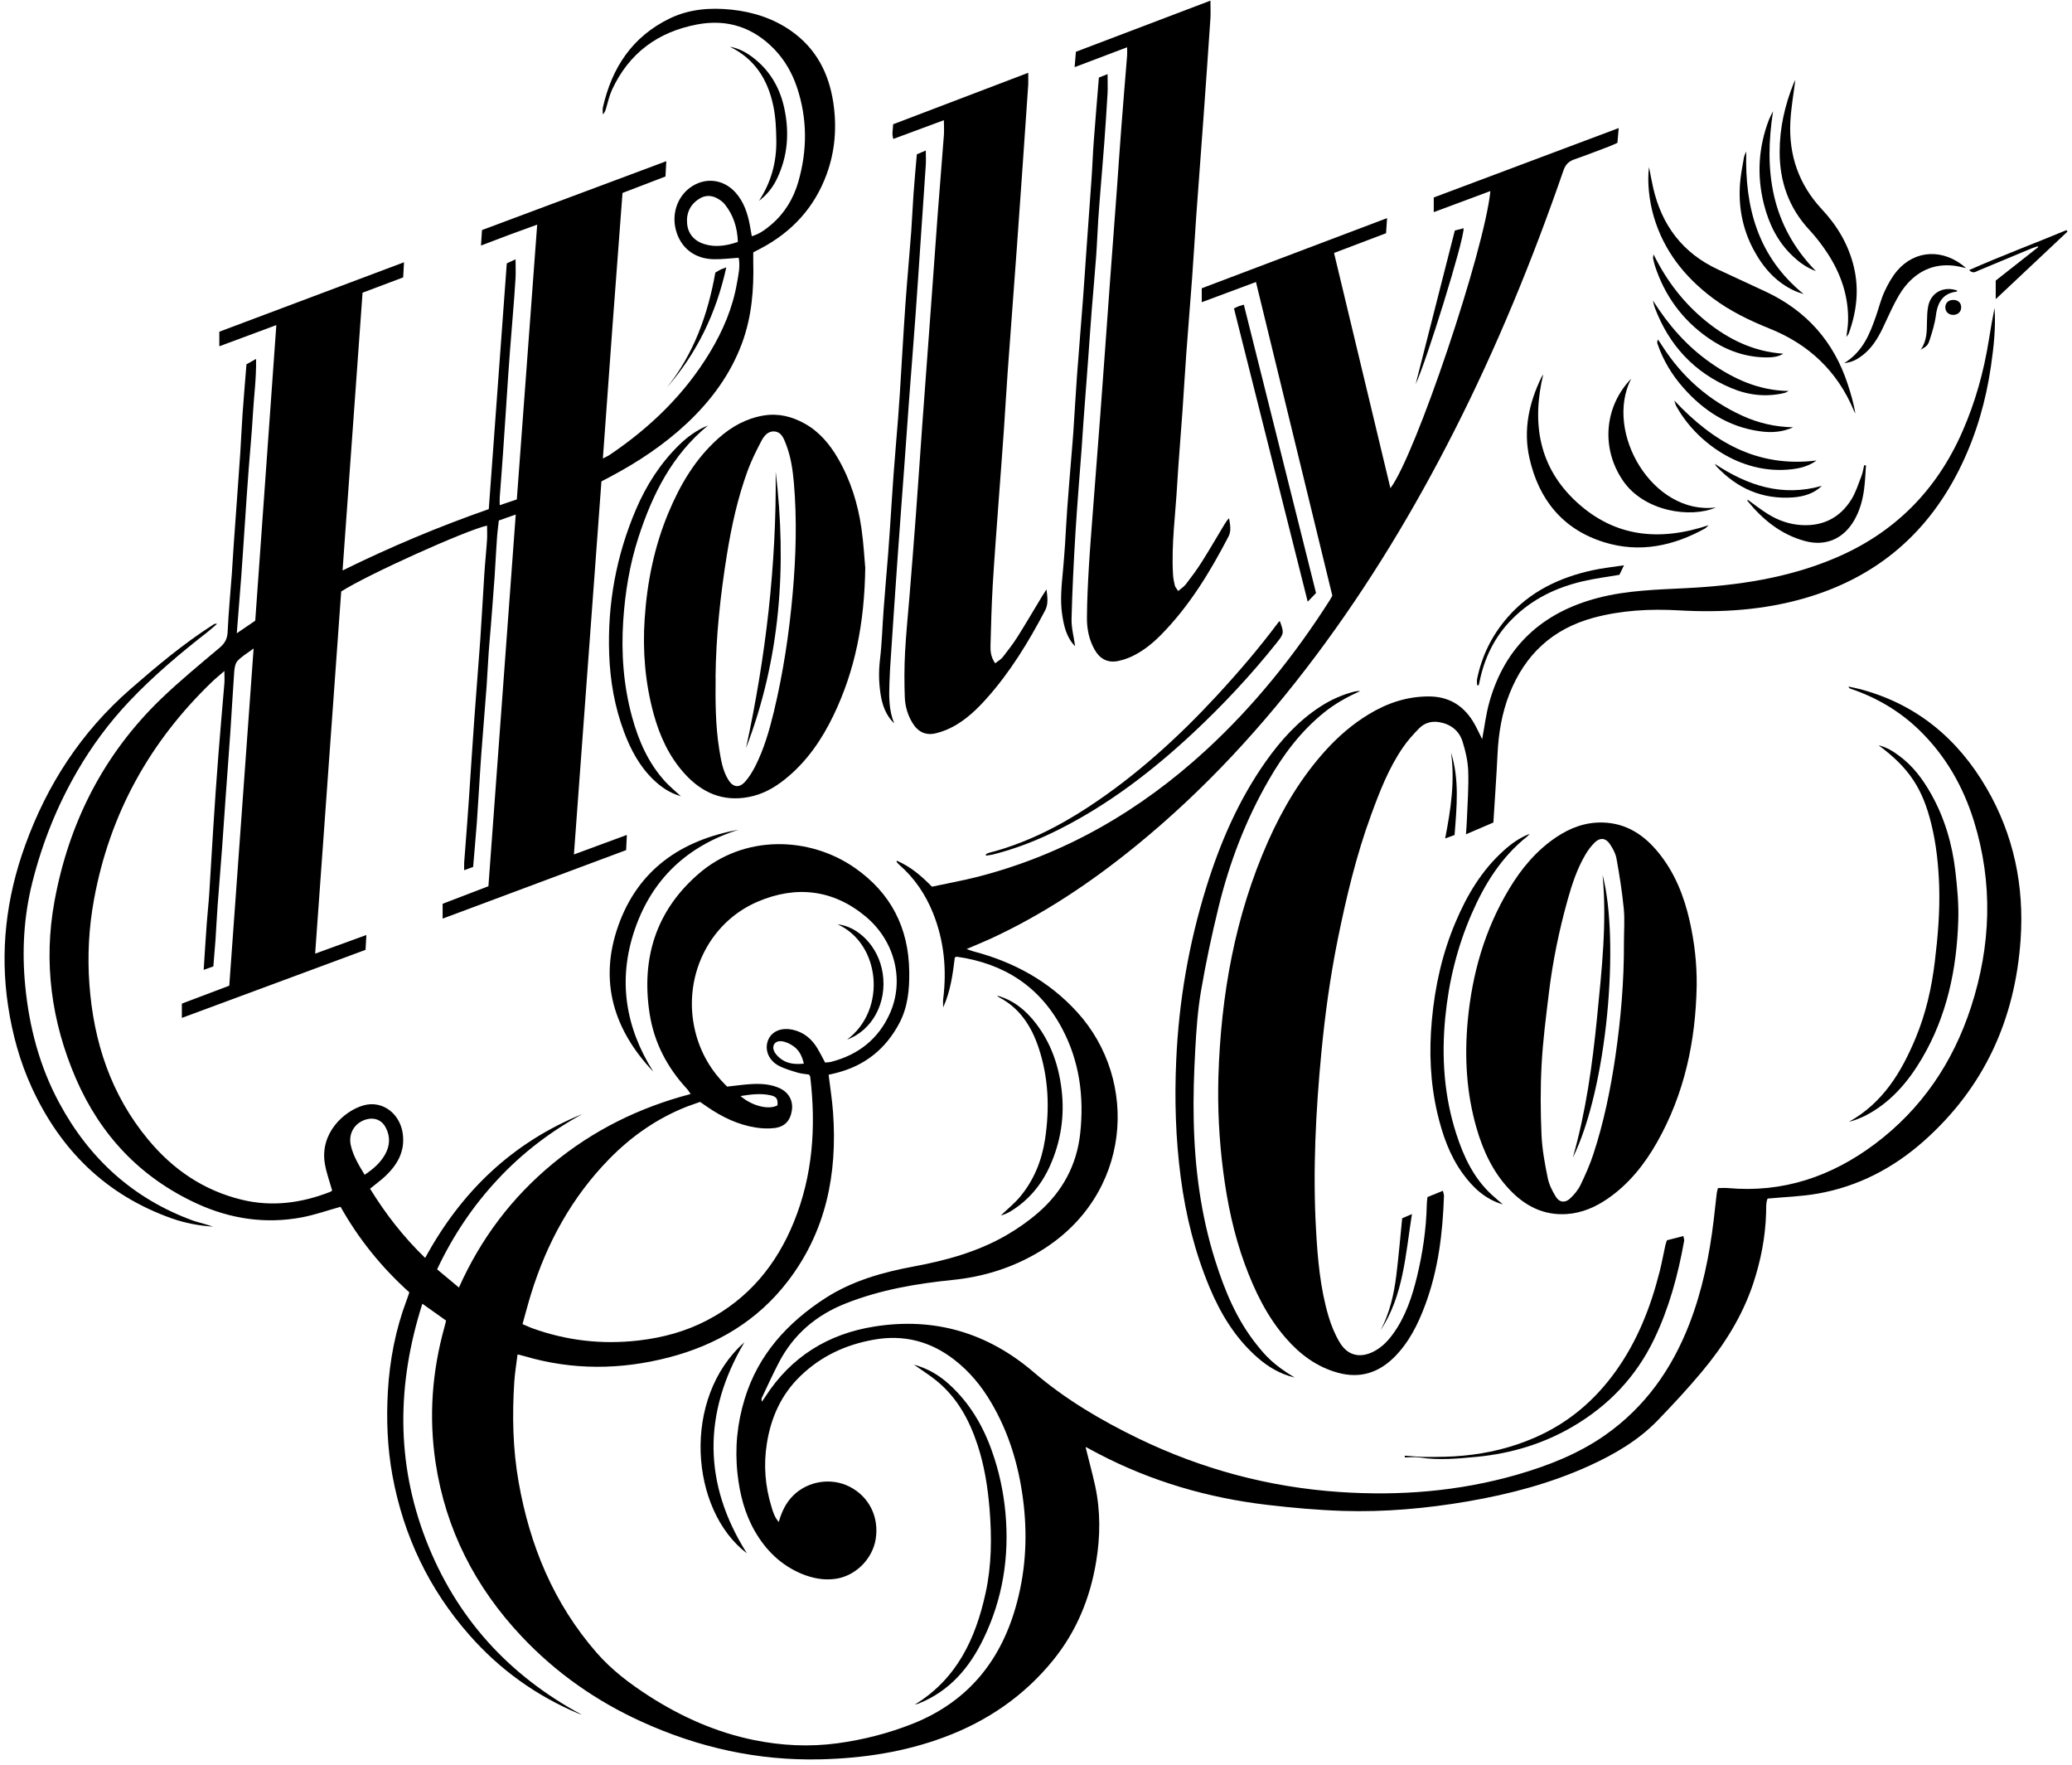
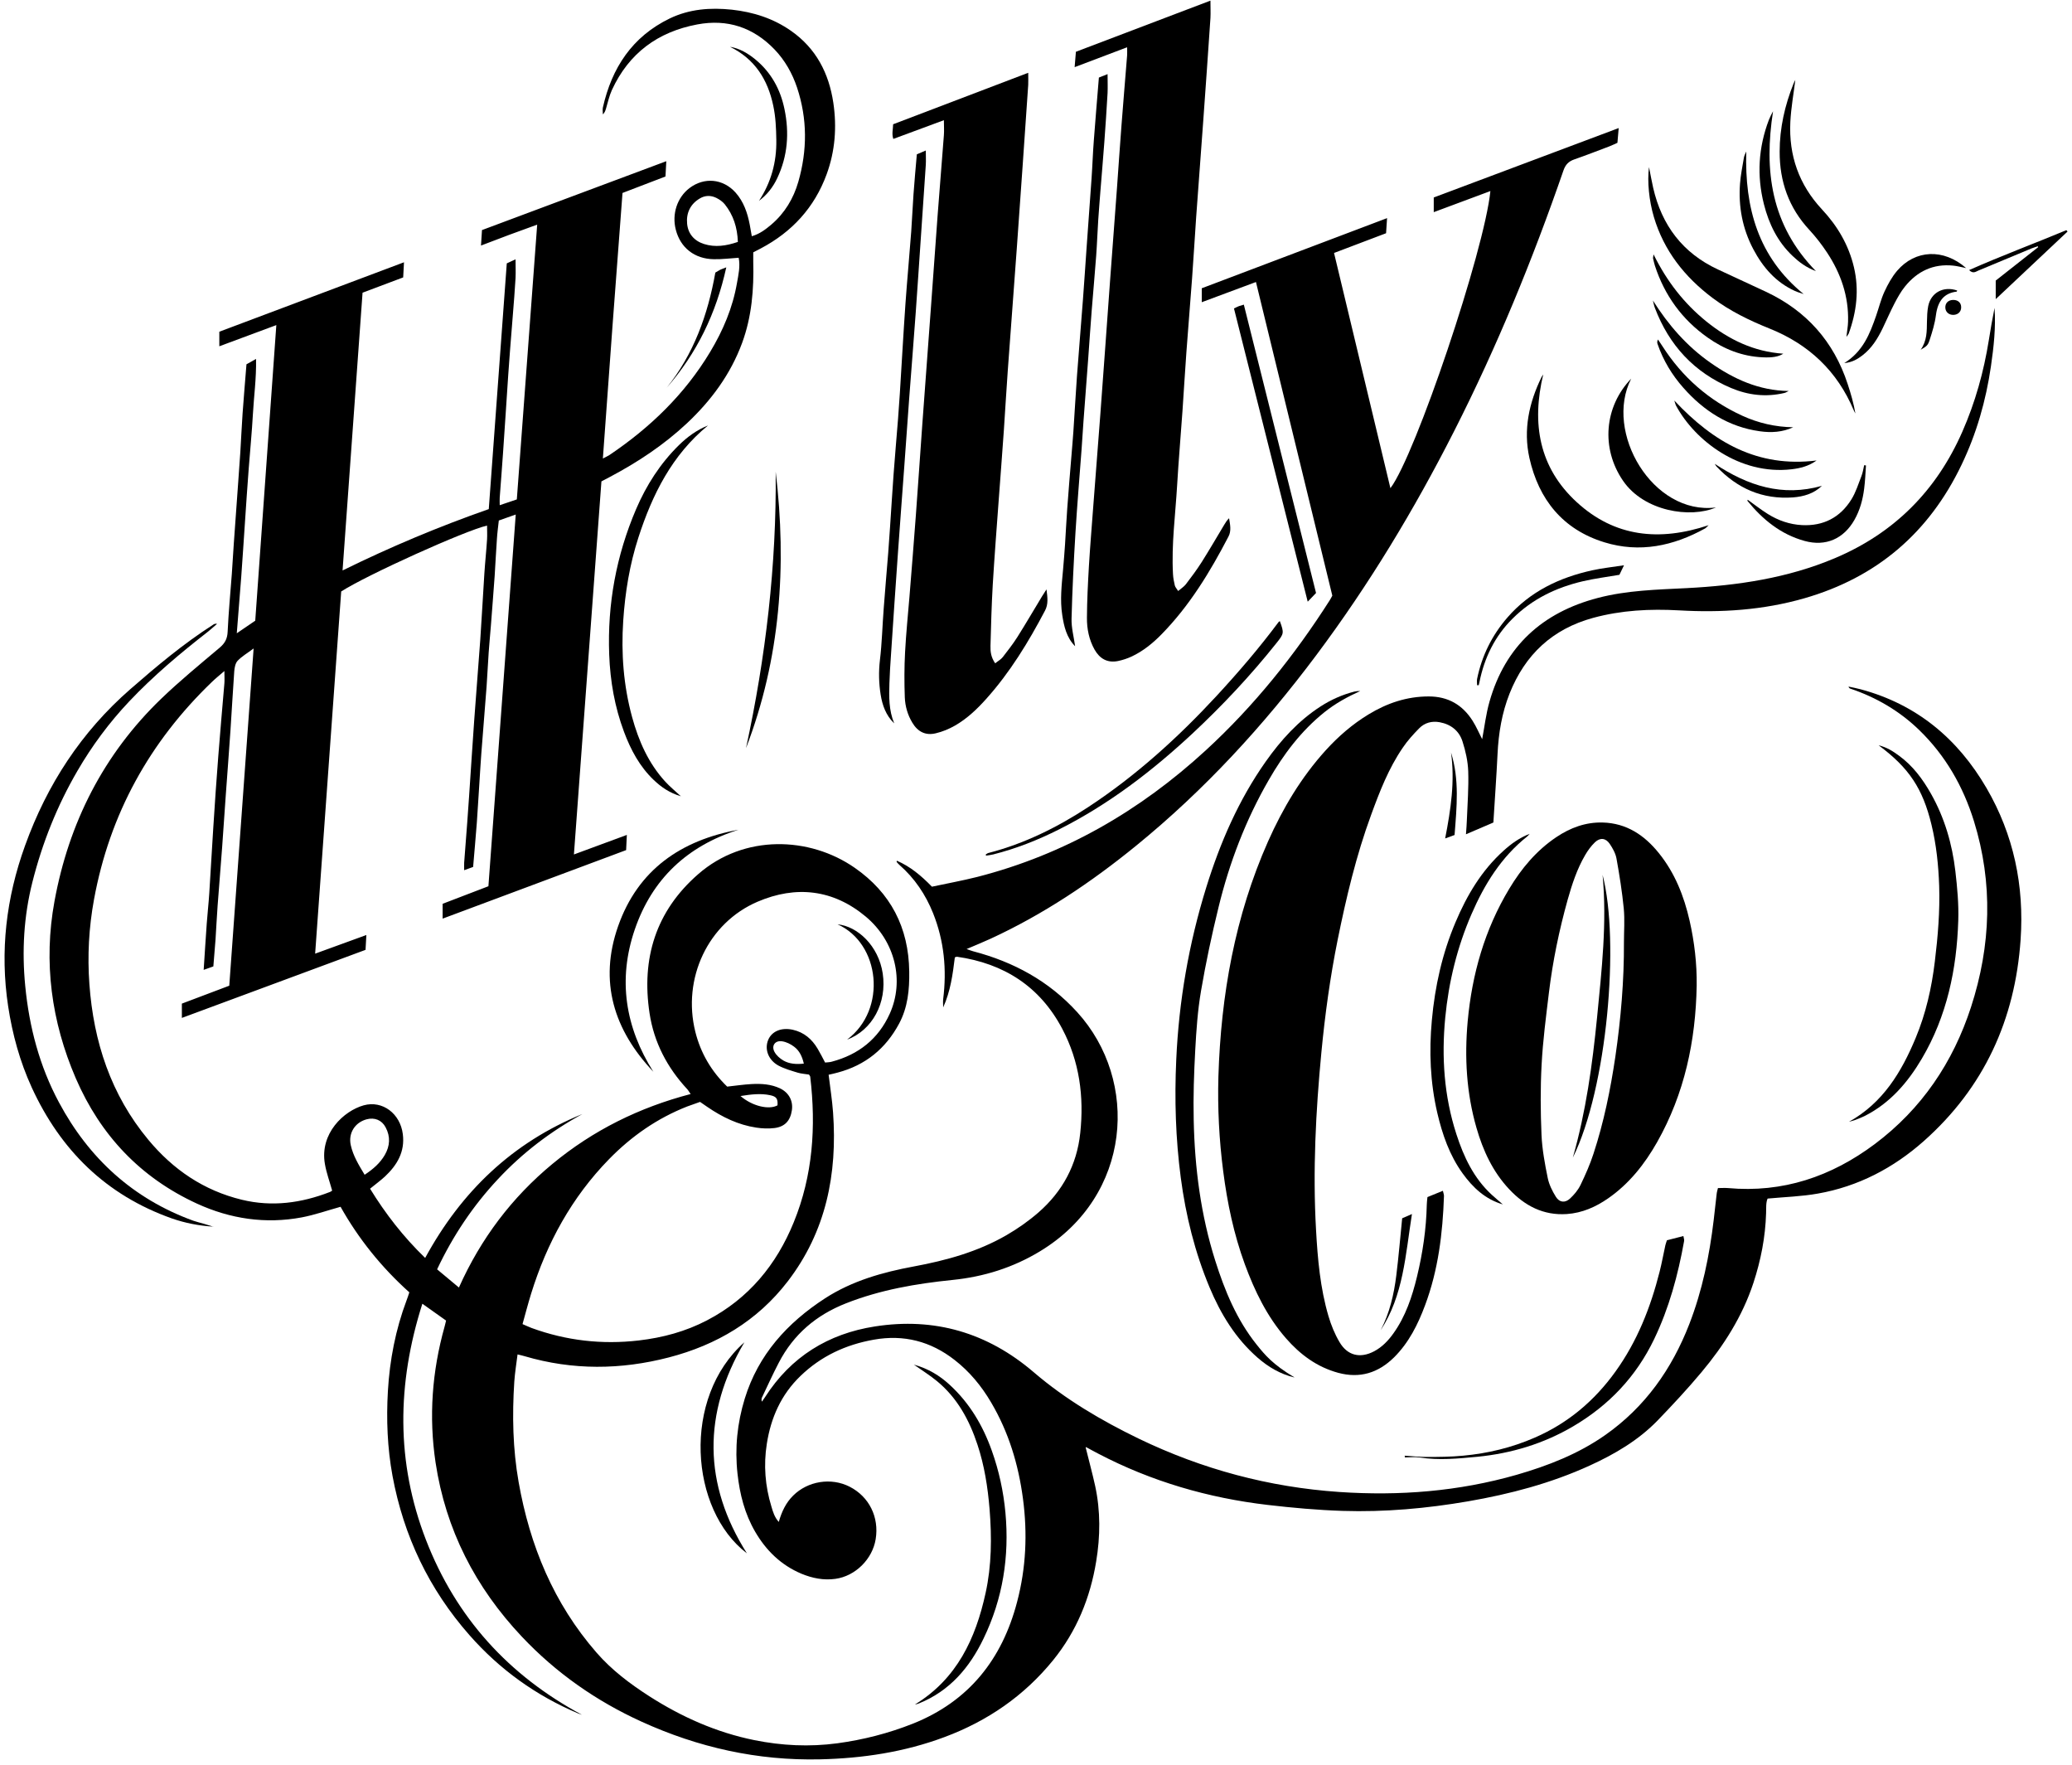
<svg xmlns="http://www.w3.org/2000/svg" width="229" height="195" viewBox="0 0 229 195" fill="none">
  <path d="M119.99 159.931C120.36 161.441 120.74 162.81 121.04 164.19C121.64 166.96 121.61 169.761 121.15 172.531C120.49 176.561 118.98 180.25 116.39 183.44C113.19 187.38 109.14 190.161 104.39 191.931C99.95 193.591 95.35 194.281 90.64 194.391C83.73 194.551 77.17 193.08 70.91 190.23C65.9 187.95 61.45 184.84 57.67 180.83C52.54 175.39 49.26 169.02 48.14 161.6C47.38 156.53 47.75 151.53 49.13 146.6C49.19 146.4 49.23 146.191 49.3 145.911C48.48 145.331 47.65 144.741 46.68 144.051C43.86 152.901 43.76 161.571 47.08 170.151C50.4 178.721 56.21 185.12 64.32 189.47C64.19 189.42 64.05 189.38 63.93 189.33C59.25 187.36 55.22 184.461 51.88 180.661C47.42 175.601 44.61 169.71 43.38 163.07C42.81 159.97 42.69 156.84 42.87 153.71C43.07 150.27 43.72 146.901 44.94 143.661C45.04 143.411 45.12 143.151 45.24 142.791C42.18 140.051 39.62 136.87 37.64 133.34C36.16 133.75 34.77 134.24 33.35 134.51C29.34 135.26 25.46 134.68 21.77 132.99C15.52 130.12 11.1 125.431 8.38 119.151C5.67 112.871 4.79 106.3 6.02 99.591C7.6 90.941 11.43 83.35 17.82 77.2C19.88 75.22 22.1 73.4 24.28 71.561C24.87 71.061 25.13 70.561 25.16 69.79C25.26 67.671 25.46 65.55 25.62 63.431C25.7 62.31 25.76 61.191 25.84 60.06C26 57.791 26.17 55.52 26.33 53.24C26.41 52.151 26.49 51.06 26.56 49.971C26.65 48.541 26.71 47.12 26.81 45.69C26.94 43.9 27.09 42.12 27.24 40.251C27.51 40.1 27.82 39.931 28.3 39.66C28.34 41.831 28.06 43.791 27.95 45.77C27.84 47.77 27.64 49.77 27.49 51.761C27.34 53.761 27.2 55.761 27.07 57.761C26.93 59.761 26.81 61.761 26.66 63.761C26.51 65.751 26.35 67.74 26.17 69.971C26.94 69.441 27.55 69.03 28.21 68.58C28.98 57.73 29.76 46.88 30.54 35.92C28.41 36.711 26.37 37.471 24.24 38.261V36.651C30.96 34.12 37.72 31.59 44.65 28.98C44.62 29.61 44.59 30.131 44.56 30.651C43.03 31.221 41.59 31.77 40.07 32.34C39.34 42.531 38.61 52.711 37.86 63.031C43.19 60.41 48.51 58.181 54.02 56.251C54.68 47.191 55.34 38.17 56.01 29.101C56.32 28.951 56.61 28.82 56.98 28.651C56.98 29.401 57.01 30.06 56.98 30.71C56.9 32.07 56.79 33.441 56.68 34.8C56.58 36.1 56.47 37.4 56.37 38.7C56.3 39.61 56.23 40.52 56.17 41.431C55.98 44.281 55.8 47.13 55.6 49.98C55.49 51.651 55.35 53.31 55.23 54.98C55.21 55.221 55.23 55.46 55.23 55.82C55.88 55.6 56.44 55.41 57.12 55.181C57.86 45.141 58.61 35.081 59.37 24.82C58.23 25.241 57.25 25.59 56.27 25.951C55.28 26.32 54.3 26.701 53.16 27.131C53.2 26.48 53.23 26.011 53.27 25.421C60.01 22.901 66.77 20.381 73.64 17.811C73.61 18.441 73.58 18.91 73.55 19.5C71.98 20.101 70.41 20.701 68.8 21.32C68.06 31.07 67.33 40.781 66.63 50.66C66.99 50.471 67.18 50.391 67.35 50.281C71.85 47.251 75.68 43.56 78.49 38.88C79.91 36.52 80.98 34.001 81.45 31.28C81.61 30.37 81.83 29.441 81.64 28.48C80.7 28.541 79.79 28.66 78.89 28.64C76.76 28.61 75.2 27.37 74.69 25.381C74.24 23.651 74.84 21.831 76.19 20.791C77.83 19.541 79.91 19.741 81.29 21.27C82.19 22.28 82.61 23.511 82.86 24.811C82.94 25.221 83.01 25.631 83.09 26.101C83.99 25.84 84.63 25.331 85.25 24.811C86.73 23.55 87.7 21.93 88.23 20.09C89.23 16.62 89.24 13.13 88.09 9.67C87.56 8.09 86.75 6.661 85.6 5.461C83.26 3.031 80.4 2.071 77.06 2.7C72.69 3.521 69.5 5.89 67.63 9.94C67.33 10.601 67.18 11.32 66.97 12.021C66.9 12.241 66.83 12.45 66.63 12.64C66.63 12.39 66.58 12.12 66.63 11.88C67.62 7.49 69.87 4.05 74.02 2.04C76.2 0.99 78.52 0.82 80.89 1.07C83.25 1.33 85.46 2.03 87.43 3.41C90.2 5.35 91.61 8.09 92.1 11.351C92.5 14.04 92.3 16.701 91.36 19.261C90.01 22.941 87.53 25.631 84.08 27.451C83.81 27.59 83.54 27.73 83.25 27.881C83.25 28.241 83.25 28.57 83.25 28.901C83.33 31.96 83.09 34.98 82.02 37.891C80.74 41.361 78.6 44.251 75.93 46.761C73.38 49.151 70.5 51.06 67.42 52.69C67.13 52.85 66.83 53 66.47 53.19C65.46 66.86 64.45 80.561 63.43 94.41C65.44 93.671 67.29 92.981 69.28 92.251C69.25 92.861 69.23 93.35 69.2 93.93C62.46 96.451 55.75 98.951 48.92 101.5V99.861C50.6 99.221 52.26 98.581 53.98 97.921C54.98 84.27 55.99 70.63 57 56.85C56.27 57.111 55.71 57.31 55.13 57.511C55.05 58.23 54.96 58.891 54.92 59.55C54.82 60.91 54.76 62.281 54.67 63.641C54.54 65.49 54.39 67.331 54.25 69.18C54.17 70.15 54.08 71.121 54.01 72.091C53.92 73.331 53.87 74.58 53.78 75.82C53.63 77.82 53.46 79.811 53.31 81.811C53.23 82.811 53.15 83.811 53.09 84.811C52.96 86.841 52.84 88.871 52.7 90.9C52.58 92.501 52.43 94.1 52.29 95.79C52.01 95.891 51.71 96.001 51.3 96.15C51.3 95.79 51.29 95.55 51.3 95.32C51.41 93.84 51.53 92.35 51.64 90.871C51.71 89.93 51.78 88.99 51.84 88.05C52.03 85.231 52.21 82.41 52.41 79.591C52.62 76.621 52.87 73.66 53.08 70.69C53.25 68.26 53.37 65.831 53.53 63.41C53.61 62.141 53.75 60.87 53.83 59.6C53.86 59.1 53.83 58.59 53.83 58.07C51.42 58.62 40.62 63.49 37.71 65.35C36.76 78.591 35.8 91.921 34.83 105.37C36.75 104.67 38.54 104.021 40.49 103.311C40.46 103.911 40.43 104.4 40.4 104.95C33.64 107.45 26.92 109.94 20.1 112.47V110.891C21.79 110.251 23.52 109.601 25.34 108.911C26.23 96.561 27.12 84.201 28.03 71.65C27.35 72.16 26.74 72.51 26.27 73.001C26.01 73.27 25.92 73.77 25.89 74.171C25.73 76.35 25.62 78.54 25.47 80.721C25.31 83.121 25.12 85.51 24.95 87.9C24.81 89.811 24.69 91.721 24.55 93.63C24.39 95.781 24.21 97.93 24.05 100.08C23.96 101.32 23.9 102.571 23.82 103.811C23.75 104.781 23.67 105.741 23.58 106.781C23.26 106.891 22.93 107.011 22.51 107.161C22.63 105.361 22.73 103.701 22.85 102.041C22.93 100.921 23.06 99.8 23.13 98.68C23.29 96.281 23.41 93.891 23.57 91.49C23.74 88.82 23.92 86.16 24.13 83.49C24.33 80.831 24.58 78.16 24.8 75.501C24.83 75.121 24.8 74.74 24.8 74.141C24.24 74.63 23.81 74.971 23.43 75.341C16.53 81.971 12.12 89.951 10.39 99.38C9.82 102.48 9.65 105.61 9.88 108.74C10.34 115.1 12.25 120.951 16.39 125.931C19.13 129.231 22.52 131.541 26.73 132.561C30.07 133.371 33.31 132.93 36.47 131.7C36.58 131.66 36.67 131.581 36.71 131.551C36.43 130.541 36.08 129.6 35.91 128.62C35.31 125.21 38.02 122.74 40.19 122.13C42.28 121.55 44.24 123.051 44.52 125.311C44.77 127.261 43.89 128.73 42.55 129.99C42.04 130.46 41.47 130.87 40.9 131.34C42.61 134.12 44.57 136.65 46.99 138.99C50.99 131.64 56.65 126.23 64.37 123.09C60.87 125 57.74 127.381 55.02 130.301C52.28 133.231 50.07 136.52 48.31 140.25C49.09 140.9 49.85 141.54 50.72 142.26C53.14 136.85 56.57 132.31 61.07 128.59C65.55 124.89 70.63 122.37 76.33 120.88C76.17 120.66 76.08 120.48 75.95 120.34C73.74 117.96 72.28 115.18 71.79 111.96C70.87 105.9 72.48 100.67 77.16 96.591C82.24 92.15 89.48 92.421 94.46 95.88C98.44 98.641 100.43 102.49 100.49 107.35C100.52 109.36 100.33 111.31 99.37 113.1C97.89 115.87 95.64 117.7 92.58 118.51C92.26 118.6 91.94 118.67 91.58 118.75C91.75 120.15 91.97 121.531 92.07 122.911C92.56 129.711 91.3 136.06 87.06 141.58C83.7 145.95 79.2 148.61 73.93 149.98C68.62 151.36 63.29 151.41 57.99 149.85C57.76 149.78 57.53 149.731 57.2 149.651C57.07 150.691 56.91 151.671 56.84 152.661C56.6 156.381 56.67 160.08 57.32 163.76C58.56 170.78 61.19 177.16 65.93 182.6C67.61 184.53 69.62 186.041 71.75 187.411C75.34 189.711 79.18 191.421 83.38 192.271C86.41 192.881 89.45 193.03 92.53 192.62C95.41 192.23 98.19 191.52 100.89 190.45C107.08 187.98 110.75 183.34 112.41 177C113.4 173.25 113.57 169.45 113.06 165.6C112.56 161.81 111.48 158.24 109.53 154.94C108.47 153.14 107.16 151.55 105.5 150.26C102.86 148.2 99.89 147.431 96.58 148.021C93.47 148.571 90.73 149.841 88.45 152.051C86.33 154.101 85.2 156.641 84.75 159.521C84.38 161.871 84.56 164.19 85.26 166.47C85.43 167.04 85.59 167.621 86.07 168.161C86.4 167.011 86.86 166.04 87.66 165.25C89.28 163.64 91.86 163.221 93.91 164.271C96.06 165.371 97.18 167.63 96.78 170.07C96.42 172.27 94.54 174.15 92.32 174.45C91.03 174.63 89.78 174.38 88.57 173.88C86.32 172.93 84.67 171.32 83.46 169.24C82.31 167.26 81.76 165.11 81.51 162.83C81.2 160 81.48 157.241 82.31 154.541C83.8 149.691 87.01 146.16 91.19 143.45C94.18 141.52 97.54 140.571 101 139.931C104.57 139.271 108.06 138.31 111.23 136.48C112.49 135.75 113.7 134.9 114.79 133.95C117.43 131.64 119.02 128.71 119.39 125.19C119.82 121.17 119.31 117.281 117.4 113.671C114.93 108.991 110.95 106.45 105.76 105.71C105.71 105.71 105.65 105.741 105.53 105.781C105.3 107.641 105.05 109.531 104.24 111.311C104.24 111.011 104.21 110.701 104.24 110.401C104.65 107.141 104.35 103.971 103.13 100.911C102.3 98.841 101.09 97.04 99.41 95.57C99.3 95.47 99.2 95.361 99.1 95.24C99.09 95.231 99.1 95.191 99.12 95.1C100.6 95.74 101.8 96.74 103 97.971C104.63 97.621 106.34 97.311 108.01 96.891C117.65 94.421 125.99 89.591 133.28 82.891C138.6 78.001 143.08 72.41 146.96 66.33C147.06 66.18 147.14 66.01 147.25 65.811C144.45 54.31 141.64 42.781 138.81 31.16C136.77 31.921 134.84 32.641 132.82 33.391V31.851C139.62 29.28 146.37 26.721 153.3 24.101C153.26 24.741 153.22 25.23 153.19 25.77C151.29 26.491 149.42 27.201 147.44 27.951C149.52 36.62 151.59 45.25 153.67 53.94C156.44 50.31 164.06 27.691 164.72 21.11C162.62 21.89 160.57 22.66 158.46 23.441V21.82C165.24 19.28 171.99 16.741 178.9 14.15C178.85 14.78 178.81 15.251 178.76 15.78C178.45 15.921 178.15 16.061 177.85 16.18C176.57 16.66 175.3 17.16 174 17.61C173.37 17.831 173.03 18.171 172.8 18.82C169.39 28.691 165.44 38.331 160.71 47.641C156.31 56.31 151.3 64.611 145.47 72.4C139.65 80.18 133.12 87.29 125.57 93.44C120.6 97.49 115.3 101.04 109.46 103.73C108.63 104.11 107.79 104.45 106.83 104.86C107.14 104.97 107.35 105.05 107.56 105.11C112.02 106.28 115.92 108.39 119.05 111.83C125.95 119.4 125.1 132.131 114.92 138.271C111.96 140.061 108.74 141.071 105.29 141.421C101.26 141.831 97.29 142.51 93.49 144.01C90.21 145.3 87.7 147.43 86.07 150.57C85.41 151.84 84.82 153.131 84.21 154.421C84.15 154.541 84.15 154.7 84.21 154.87C84.33 154.7 84.45 154.53 84.56 154.36C87.41 149.91 91.54 147.361 96.69 146.561C103.28 145.531 109.13 147.24 114.24 151.61C117.74 154.61 121.71 156.95 125.86 158.96C132.87 162.34 140.25 164.32 148.02 164.85C154.66 165.3 161.21 164.79 167.63 162.95C171.09 161.95 174.43 160.651 177.41 158.561C181.81 155.471 184.77 151.281 186.7 146.311C188.14 142.601 188.93 138.741 189.4 134.801C189.52 133.831 189.61 132.861 189.73 131.901C189.75 131.691 189.82 131.491 189.87 131.271C190.26 131.271 190.63 131.241 190.98 131.271C197.04 131.821 202.4 130.001 207.2 126.411C212.38 122.531 215.85 117.391 217.84 111.271C220.05 104.461 220.29 97.591 218.16 90.721C216.97 86.891 215.02 83.481 212.11 80.66C209.93 78.55 207.38 77.061 204.51 76.091C204.43 76.061 204.35 76.02 204.3 75.861C204.75 75.96 205.2 76.04 205.64 76.16C211.83 77.82 216.37 81.61 219.55 87.07C222.56 92.24 223.73 97.87 223.32 103.82C222.71 112.65 219.29 120.16 212.62 126.08C209.26 129.06 205.36 131.1 200.91 131.88C199.13 132.2 197.29 132.251 195.36 132.431C195.16 132.851 195.21 133.471 195.19 134.061C195.11 136.691 194.61 139.25 193.79 141.75C192.57 145.45 190.52 148.67 188.04 151.63C186.5 153.47 184.86 155.23 183.19 156.96C181.06 159.15 178.46 160.671 175.7 161.931C171.41 163.891 166.89 165.08 162.27 165.88C157.68 166.67 153.04 167.09 148.38 166.94C145.62 166.85 142.86 166.601 140.11 166.281C133.53 165.511 127.26 163.69 121.37 160.61C120.94 160.39 120.52 160.151 120.03 159.891L119.99 159.931ZM57.77 146.311C58.15 146.471 58.44 146.61 58.75 146.73C62.59 148.13 66.53 148.58 70.59 148.11C73.25 147.8 75.78 147.12 78.15 145.88C82.73 143.49 85.81 139.761 87.73 135.041C89.84 129.871 90.2 124.48 89.55 118.99C89.55 118.91 89.47 118.83 89.41 118.73C89 118.66 88.57 118.641 88.17 118.521C87.45 118.301 86.7 118.09 86.04 117.74C84.9 117.12 84.47 115.91 84.91 114.88C85.32 113.93 86.38 113.501 87.63 113.781C88.87 114.061 89.74 114.82 90.37 115.88C90.66 116.37 90.92 116.881 91.19 117.401C91.47 117.371 91.72 117.371 91.95 117.301C94.88 116.521 97.07 114.801 98.33 112.021C99.98 108.381 98.95 104.011 95.69 101.281C92.09 98.27 87.98 97.811 83.73 99.63C78.24 101.98 75.38 108.12 76.85 114.01C77.44 116.37 78.63 118.381 80.37 120.061C81.29 119.961 82.16 119.831 83.03 119.781C84.13 119.721 85.23 119.781 86.24 120.271C87.2 120.741 87.67 121.651 87.52 122.671C87.35 123.831 86.74 124.501 85.58 124.641C84.92 124.721 84.24 124.69 83.58 124.59C81.59 124.29 79.82 123.431 78.17 122.301C77.9 122.111 77.63 121.93 77.37 121.75C76.85 121.94 76.39 122.09 75.94 122.26C72.63 123.56 69.78 125.55 67.31 128.08C63.19 132.3 60.44 137.33 58.7 142.94C58.36 144.04 58.07 145.151 57.75 146.301L57.77 146.311ZM81.55 26.73C81.49 25.12 81.05 23.761 80.11 22.581C79.87 22.28 79.52 22.041 79.18 21.87C78.58 21.57 77.93 21.57 77.34 21.93C76.29 22.55 75.83 23.55 75.94 24.71C76.04 25.831 76.73 26.62 77.81 26.96C79.04 27.351 80.26 27.171 81.55 26.73ZM40.3 129.801C41.27 129.161 42.01 128.5 42.53 127.61C43.1 126.62 43.17 125.591 42.62 124.561C42.2 123.761 41.41 123.441 40.53 123.671C39.23 124.011 38.47 125.211 38.77 126.541C39.03 127.711 39.65 128.721 40.3 129.801ZM88.84 117.521C88.66 116.731 88.35 116.091 87.78 115.661C87.39 115.361 86.89 115.111 86.41 115.051C85.66 114.951 85.24 115.54 85.59 116.21C85.8 116.61 86.2 116.96 86.6 117.19C87.24 117.55 87.98 117.611 88.84 117.521ZM81.84 121.1C83.15 122.23 84.99 122.65 85.93 122.13C85.98 121.41 85.83 121.16 85.12 121.01C84.08 120.79 83.04 120.91 81.85 121.1H81.84Z" fill="black" />
  <path d="M157.78 132.26C158.35 132.03 158.88 131.81 159.47 131.57C159.52 131.81 159.59 131.981 159.59 132.141C159.45 136.261 158.96 140.32 157.5 144.22C156.71 146.34 155.71 148.35 154.07 149.98C152.32 151.7 150.29 152.331 147.89 151.681C145.54 151.041 143.69 149.66 142.12 147.86C140.03 145.46 138.67 142.65 137.58 139.69C136.36 136.36 135.64 132.921 135.19 129.411C134.74 125.931 134.56 122.44 134.66 118.94C134.94 109.96 136.48 101.23 140.15 92.96C141.78 89.3 143.81 85.891 146.52 82.9C147.92 81.361 149.48 80.01 151.26 78.93C153.3 77.691 155.48 76.95 157.9 76.95C160.05 76.95 161.64 77.88 162.76 79.65C163.18 80.311 163.48 81.04 163.81 81.671C164.07 80.32 164.23 78.891 164.62 77.531C166.36 71.391 170.48 67.67 176.58 66.07C179.81 65.22 183.13 65.15 186.44 64.981C192.05 64.691 197.57 63.88 202.8 61.67C209.37 58.891 214.02 54.21 216.88 47.7C218.31 44.45 219.25 41.07 219.81 37.57C220 36.39 220.2 35.2 220.44 34.02C220.59 36.191 220.35 38.34 220.04 40.48C219.49 44.261 218.45 47.91 216.79 51.361C213.19 58.87 207.42 63.81 199.4 66.111C194.87 67.41 190.25 67.71 185.57 67.44C182.36 67.26 179.19 67.421 176.07 68.27C171.57 69.501 168.55 72.331 166.84 76.63C165.99 78.781 165.62 81.01 165.51 83.311C165.39 85.8 165.21 88.281 165.05 90.88C164.09 91.29 163.13 91.71 162.02 92.18C162.06 91.55 162.11 91.07 162.12 90.6C162.19 88.811 162.33 87.01 162.27 85.221C162.23 84.111 161.98 82.99 161.64 81.93C161.27 80.751 160.36 80.031 159.12 79.8C158.26 79.641 157.46 79.85 156.85 80.471C156.19 81.141 155.55 81.85 155.03 82.621C153.47 84.9 152.48 87.46 151.54 90.031C149.89 94.52 148.79 99.16 147.84 103.84C147.01 107.96 146.44 112.111 146.04 116.291C145.42 122.811 145.08 129.341 145.45 135.891C145.63 139.111 145.91 142.33 146.83 145.44C147.12 146.42 147.52 147.401 148.04 148.281C148.92 149.791 150.33 150.121 151.88 149.301C152.76 148.831 153.43 148.13 154 147.33C155.35 145.44 156.07 143.281 156.61 141.051C157.24 138.441 157.63 135.8 157.69 133.12C157.69 132.88 157.73 132.641 157.76 132.291L157.78 132.26Z" fill="black" />
  <path d="M124.55 5.23C122.61 5.96 120.76 6.67 118.77 7.42C118.83 6.75 118.87 6.25 118.91 5.72C123.86 3.84 128.77 1.97 133.78 0.07C133.78 0.79 133.81 1.39 133.78 1.99C133.53 5.75 133.26 9.51 132.99 13.28C132.73 16.86 132.46 20.44 132.2 24.02C132.04 26.26 131.92 28.51 131.75 30.75C131.55 33.48 131.32 36.21 131.12 38.94C130.96 41.09 130.84 43.25 130.69 45.4C130.5 48.13 130.26 50.86 130.1 53.59C129.91 56.87 129.46 60.13 129.64 63.42C129.66 63.84 129.74 64.26 129.84 64.68C129.88 64.87 130.04 65.02 130.21 65.3C130.54 65.02 130.85 64.83 131.06 64.56C131.67 63.76 132.27 62.96 132.81 62.11C133.67 60.75 134.48 59.35 135.31 57.97C135.46 57.72 135.61 57.48 135.84 57.26C135.95 57.96 136.11 58.65 135.77 59.29C133.74 63.19 131.47 66.93 128.37 70.09C127.41 71.07 126.34 71.94 125.09 72.53C124.6 72.76 124.08 72.93 123.55 73.04C122.39 73.27 121.54 72.78 120.97 71.77C120.36 70.68 120.12 69.48 120.13 68.26C120.14 66.35 120.24 64.43 120.35 62.52C120.48 60.37 120.66 58.21 120.82 56.06C121.08 52.64 121.35 49.21 121.61 45.79C121.98 40.85 122.33 35.9 122.69 30.96C122.94 27.56 123.2 24.17 123.45 20.77C123.62 18.5 123.76 16.22 123.94 13.95C124.14 11.34 124.36 8.74 124.57 6.13C124.59 5.87 124.57 5.6 124.57 5.25L124.55 5.23Z" fill="black" />
  <path d="M113.64 8.06C113.64 8.61 113.66 9 113.64 9.38C113.23 15.39 112.81 21.4 112.38 27.41C112.06 31.93 111.7 36.45 111.38 40.96C111.22 43.14 111.1 45.33 110.95 47.51C110.77 50.09 110.57 52.67 110.38 55.24C110.15 58.36 109.91 61.49 109.72 64.61C109.59 66.86 109.53 69.11 109.47 71.35C109.45 71.98 109.52 72.62 109.99 73.29C110.31 73.03 110.63 72.86 110.83 72.6C111.39 71.88 111.95 71.16 112.44 70.39C113.38 68.9 114.27 67.37 115.18 65.87C115.3 65.67 115.43 65.48 115.66 65.12C115.78 66.04 115.87 66.76 115.5 67.46C113.67 70.94 111.63 74.29 108.99 77.23C107.97 78.37 106.86 79.42 105.53 80.18C104.88 80.55 104.16 80.85 103.43 81.02C102.29 81.3 101.42 80.85 100.82 79.83C100.31 78.98 100.04 78.03 100 77.06C99.94 75.39 99.94 73.72 100.03 72.05C100.14 69.99 100.35 67.93 100.52 65.87C100.76 62.9 101 59.93 101.22 56.96C101.47 53.62 101.69 50.29 101.93 46.95C102.24 42.7 102.56 38.46 102.87 34.21C103.13 30.72 103.37 27.24 103.63 23.75C103.85 20.81 104.1 17.87 104.32 14.93C104.36 14.42 104.32 13.9 104.32 13.28C102.45 13.97 100.62 14.65 98.73 15.35C98.54 14.78 98.7 14.3 98.71 13.73C103.67 11.84 108.59 9.97 113.62 8.05L113.64 8.06Z" fill="black" />
  <path d="M187.52 108.9C187.41 115.01 186.18 120.84 183.14 126.21C181.76 128.64 180.05 130.8 177.73 132.41C176.36 133.36 174.87 134.02 173.18 134.14C170.58 134.32 168.51 133.23 166.79 131.39C164.98 129.46 163.9 127.12 163.18 124.61C162.07 120.76 161.85 116.83 162.21 112.85C162.69 107.63 164.09 102.7 166.81 98.19C168.15 95.96 169.8 93.98 172 92.5C173.55 91.46 175.24 90.83 177.13 90.88C179.77 90.95 181.74 92.28 183.33 94.25C185.11 96.45 186.12 99.01 186.74 101.74C187.27 104.09 187.55 106.47 187.52 108.89V108.9ZM179.48 104.12C179.48 102.87 179.58 101.62 179.46 100.38C179.28 98.54 178.99 96.71 178.66 94.88C178.56 94.3 178.24 93.73 177.91 93.24C177.47 92.59 176.85 92.52 176.28 93.06C175.85 93.47 175.48 93.98 175.18 94.5C174.29 96.03 173.74 97.71 173.26 99.41C172.32 102.78 171.61 106.2 171.19 109.67C170.87 112.32 170.52 114.98 170.38 117.65C170.24 120.23 170.26 122.82 170.37 125.4C170.44 127 170.74 128.6 171.06 130.17C171.21 130.89 171.56 131.6 171.96 132.24C172.35 132.87 172.97 132.94 173.52 132.43C173.98 132 174.41 131.49 174.68 130.93C175.22 129.81 175.73 128.66 176.11 127.49C177.26 123.99 177.99 120.4 178.53 116.76C179.14 112.57 179.5 108.36 179.48 104.13V104.12Z" fill="black" />
-   <path d="M95.63 62.66C95.55 68.91 94.48 74.12 92.13 79.02C90.83 81.73 89.15 84.18 86.77 86.09C85.57 87.06 84.24 87.79 82.71 88.07C79.87 88.6 77.57 87.58 75.68 85.5C73.94 83.59 72.9 81.3 72.23 78.84C71.3 75.41 71.01 71.91 71.25 68.36C71.52 64.32 72.31 60.41 73.87 56.67C75.17 53.55 76.86 50.68 79.42 48.41C80.85 47.14 82.47 46.23 84.4 45.91C86.05 45.64 87.53 46.02 88.95 46.81C90.56 47.71 91.71 49.09 92.62 50.66C94.01 53.06 94.82 55.67 95.21 58.39C95.45 60.07 95.54 61.77 95.62 62.64L95.63 62.66ZM79.09 74.86C79.06 77.51 79.07 80.15 79.49 82.78C79.68 83.95 79.86 85.13 80.5 86.17C81.02 87.01 81.71 87.09 82.36 86.36C82.8 85.87 83.15 85.28 83.46 84.69C84.43 82.78 85.02 80.74 85.52 78.67C86.56 74.35 87.22 69.97 87.61 65.54C87.97 61.47 88.09 57.4 87.74 53.33C87.61 51.88 87.4 50.43 86.86 49.06C86.62 48.44 86.37 47.73 85.58 47.67C84.85 47.62 84.42 48.2 84.13 48.76C83.58 49.81 83.05 50.87 82.64 51.98C81.53 55.01 80.84 58.16 80.33 61.34C79.61 65.82 79.13 70.32 79.08 74.86H79.09Z" fill="black" />
  <path d="M143.03 152.19C141.49 151.82 140.17 151.04 138.99 150.01C136.55 147.88 134.91 145.18 133.68 142.24C132.06 138.36 131.05 134.3 130.5 130.12C129.93 125.79 129.8 121.45 130 117.1C130.29 110.61 131.39 104.25 133.32 98.04C134.85 93.11 136.89 88.4 139.88 84.16C141.56 81.78 143.49 79.64 145.96 78.05C147.12 77.3 148.37 76.75 149.7 76.41C149.9 76.36 150.11 76.35 150.34 76.35C148.93 76.99 147.59 77.72 146.38 78.69C143.8 80.76 141.85 83.35 140.22 86.19C137.68 90.59 135.88 95.3 134.68 100.22C133.93 103.28 133.27 106.37 132.74 109.48C132.37 111.63 132.22 113.82 132.1 116.01C131.96 118.59 131.87 121.18 131.93 123.76C132.04 129.03 132.71 134.24 134.31 139.29C135.36 142.61 136.68 145.81 138.88 148.56C139.8 149.71 140.66 150.75 143.05 152.18L143.03 152.19Z" fill="black" />
  <path d="M23.6 135.531C22.01 135.441 20.46 135.14 18.98 134.62C11.72 132.05 6.69 127.081 3.51 120.161C2.2 117.301 1.37 114.281 0.9 111.181C-0.02 105.111 0.68 99.211 2.77 93.431C5.2 86.681 8.99 80.871 14.4 76.15C17.31 73.611 20.27 71.13 23.53 69.04C23.65 68.96 23.77 68.881 23.99 68.931C23.66 69.211 23.34 69.51 23 69.781C19.93 72.171 16.95 74.671 14.27 77.51C12.07 79.841 10.17 82.4 8.56 85.171C6.31 89.031 4.67 93.15 3.58 97.471C2.63 101.24 2.41 105.07 2.79 108.95C3.23 113.48 4.37 117.811 6.52 121.811C9.83 127.991 14.71 132.461 21.37 134.881C21.74 135.011 22.13 135.1 22.51 135.21C22.88 135.32 23.25 135.431 23.62 135.551L23.6 135.531Z" fill="black" />
  <path d="M182.25 18.46C182.43 19.35 182.55 20.05 182.71 20.75C183.66 24.89 185.97 27.96 189.86 29.77C191.62 30.59 193.39 31.4 195.16 32.23C199.64 34.33 202.67 37.73 204.21 42.44C204.56 43.5 204.87 44.571 205.06 45.681C205 45.571 204.93 45.46 204.88 45.34C203.06 41.01 199.92 38.05 195.59 36.31C193.35 35.41 191.2 34.37 189.26 32.91C186.19 30.601 183.9 27.71 182.79 23.98C182.26 22.2 182.04 20.05 182.25 18.47V18.46Z" fill="black" />
  <path d="M204.36 123.94C208.1 121.86 210.15 118.46 211.72 114.69C212.85 111.98 213.49 109.15 213.84 106.24C214.18 103.46 214.41 100.68 214.32 97.88C214.24 95.6 214.01 93.34 213.47 91.12C212.5 87.13 211.01 84.86 207.63 82.35C208.57 82.58 209.23 83.02 209.87 83.49C211.4 84.6 212.5 86.08 213.42 87.71C214.92 90.37 215.76 93.25 216.11 96.26C216.32 98.07 216.49 99.9 216.43 101.71C216.26 107.09 215.18 112.26 212.41 116.96C210.86 119.59 208.91 121.86 206.14 123.28C205.76 123.47 205.36 123.62 204.97 123.77C204.78 123.84 204.57 123.88 204.37 123.94H204.36Z" fill="black" />
  <path d="M98.81 79.91C97.91 79.03 97.52 77.93 97.33 76.75C97.13 75.49 97.1 74.23 97.25 72.94C97.48 71.04 97.52 69.12 97.67 67.21C97.82 65.15 98.01 63.09 98.17 61.04C98.24 60.1 98.31 59.16 98.37 58.22C98.5 56.28 98.62 54.34 98.76 52.4C98.91 50.37 99.09 48.34 99.25 46.32C99.32 45.38 99.39 44.44 99.45 43.5C99.66 40.19 99.84 36.88 100.07 33.58C100.26 30.91 100.51 28.25 100.71 25.58C100.81 24.22 100.86 22.85 100.96 21.48C101.06 20.03 101.2 18.58 101.33 17.05C101.62 16.93 101.91 16.8 102.32 16.63C102.32 17.22 102.35 17.72 102.32 18.22C102.14 20.92 101.95 23.62 101.77 26.32C101.58 29.05 101.41 31.78 101.21 34.5C100.98 37.65 100.73 40.8 100.49 43.95C100.3 46.49 100.13 49.04 99.94 51.58C99.71 54.76 99.46 57.94 99.24 61.12C98.971 64.88 98.72 68.64 98.47 72.4C98.4 73.43 98.33 74.46 98.3 75.49C98.25 76.98 98.23 78.47 98.82 79.9L98.81 79.91Z" fill="black" />
  <path d="M118.8 71.38C117.88 70.44 117.59 69.21 117.4 67.95C117.14 66.28 117.34 64.62 117.49 62.95C117.57 62.01 117.65 61.07 117.71 60.14C117.8 58.84 117.85 57.53 117.95 56.23C118.09 54.26 118.26 52.3 118.42 50.33C118.49 49.45 118.57 48.58 118.63 47.7C118.77 45.64 118.88 43.58 119.03 41.52C119.24 38.7 119.48 35.89 119.69 33.08C119.83 31.23 119.95 29.381 120.08 27.53C120.27 24.921 120.46 22.32 120.64 19.71C120.74 18.32 120.78 16.921 120.89 15.53C121.06 13.23 121.26 10.94 121.45 8.57C121.75 8.45 122.04 8.34 122.41 8.19C122.41 8.96 122.44 9.62 122.41 10.28C122.31 12.101 122.18 13.92 122.05 15.74C121.92 17.53 121.76 19.31 121.62 21.1C121.54 22.16 121.45 23.221 121.38 24.28C121.29 25.61 121.25 26.951 121.15 28.28C121 30.28 120.82 32.27 120.66 34.26C120.52 36.05 120.4 37.83 120.27 39.62C120.1 41.92 119.92 44.22 119.75 46.52C119.67 47.55 119.62 48.58 119.54 49.61C119.31 52.7 119.05 55.79 118.86 58.88C118.67 62.03 118.51 65.19 118.43 68.35C118.4 69.35 118.68 70.37 118.82 71.38H118.8Z" fill="black" />
  <path d="M78.25 47.01C74.27 50.27 72.1 54.63 70.56 59.38C69.59 62.37 69.09 65.44 68.88 68.58C68.64 72.19 68.91 75.75 69.86 79.23C70.58 81.86 71.66 84.33 73.54 86.38C74.03 86.91 74.6 87.38 75.25 87.98C74 87.61 73.08 86.97 72.25 86.18C70.7 84.7 69.71 82.85 68.97 80.87C67.94 78.12 67.44 75.27 67.33 72.33C67.12 66.74 68.11 61.38 70.3 56.26C71.43 53.62 72.97 51.21 75.04 49.18C75.97 48.27 77.02 47.5 78.25 47.01Z" fill="black" />
  <path d="M166.11 133.08C164.17 132.52 162.79 131.23 161.65 129.65C160.2 127.64 159.41 125.35 158.85 122.96C158.07 119.59 157.93 116.18 158.25 112.73C158.59 108.98 159.4 105.35 160.87 101.89C162.12 98.93 163.74 96.19 166.17 94C167.03 93.22 167.95 92.56 169.06 92.13C168.97 92.23 168.89 92.34 168.79 92.42C165.92 94.7 164.06 97.71 162.63 101.01C161.05 104.65 160.11 108.49 159.73 112.44C159.31 116.8 159.6 121.12 160.96 125.31C161.77 127.82 162.88 130.18 164.87 132.01C165.27 132.38 165.69 132.72 166.1 133.08H166.11Z" fill="black" />
  <path d="M101.01 150.781C102.6 151.221 103.85 151.99 104.95 153C107.16 155.02 108.63 157.511 109.62 160.301C110.41 162.511 110.9 164.78 111.12 167.12C111.57 171.99 110.83 176.641 108.71 181.031C107.17 184.241 104.96 186.85 101.54 188.22C101.41 188.27 101.27 188.31 101.12 188.33C105.76 185.5 107.83 181.05 108.93 176.01C109.6 172.96 109.62 169.87 109.37 166.76C109.17 164.32 108.8 161.94 108.03 159.62C107.14 156.92 105.81 154.47 103.59 152.63C102.81 151.98 101.94 151.441 100.99 150.771L101.01 150.781Z" fill="black" />
  <path d="M155.24 160.84C156.06 160.89 156.87 160.98 157.69 160.98C159.03 160.98 160.37 160.97 161.7 160.84C164.44 160.59 167.08 159.95 169.61 158.85C173.28 157.26 176.22 154.78 178.54 151.55C180.94 148.22 182.42 144.47 183.42 140.52C183.67 139.55 183.84 138.56 184.06 137.58C184.1 137.41 184.17 137.24 184.23 137.04C184.82 136.89 185.4 136.74 186.05 136.57C186.08 136.79 186.16 136.96 186.13 137.12C185.46 140.87 184.47 144.53 182.81 147.98C180.82 152.11 177.82 155.27 173.88 157.59C170.6 159.52 167.04 160.59 163.28 160.96C161.17 161.16 159.04 161.37 156.91 161.04C156.38 160.96 155.82 161.03 155.27 161.03C155.27 160.97 155.26 160.91 155.25 160.85L155.24 160.84Z" fill="black" />
  <path d="M170.56 41.37C169.27 46.76 170.07 51.65 174.28 55.5C178.46 59.33 183.39 59.85 188.84 58.03C188.63 58.22 188.56 58.32 188.46 58.38C184.95 60.33 181.22 61.12 177.32 59.92C172.73 58.51 170.06 55.2 169.03 50.59C168.34 47.48 168.99 44.49 170.38 41.65C170.43 41.55 170.51 41.46 170.57 41.36L170.56 41.37Z" fill="black" />
  <path d="M204.07 37.21C204.14 36.55 204.24 36.05 204.25 35.54C204.33 32.74 203.45 30.21 201.93 27.91C201.35 27.03 200.69 26.18 199.97 25.4C197.7 22.96 196.68 20.05 196.69 16.76C196.69 14.15 197.26 11.64 198.23 9.22C198.3 9.04 198.4 8.88 198.42 8.84C198.24 10.31 197.95 11.89 197.87 13.48C197.69 17.17 198.82 20.41 201.37 23.14C203.08 24.97 204.32 27.07 204.9 29.53C205.49 32.04 205.19 34.47 204.32 36.86C204.29 36.94 204.22 37 204.08 37.21H204.07Z" fill="black" />
  <path d="M72.23 118.44C67.84 113.82 66.16 108.45 68.32 102.32C70.51 96.1 75.27 92.83 81.62 91.68C75.98 93.46 72.08 97.1 70.16 102.69C68.26 108.24 69.1 113.51 72.22 118.44H72.23Z" fill="black" />
  <path d="M136.38 34.08C136.62 33.97 136.77 33.88 136.94 33.82C137.08 33.77 137.22 33.73 137.47 33.66C140.14 44.3 142.79 54.9 145.45 65.52C145.16 65.82 144.9 66.1 144.53 66.48C141.8 55.61 139.1 44.89 136.38 34.08Z" fill="black" />
  <path d="M108.94 94.42C109.04 94.36 109.12 94.28 109.23 94.25C113.22 93.22 116.85 91.42 120.28 89.17C125.55 85.71 130.18 81.51 134.45 76.9C136.87 74.28 139.18 71.59 141.31 68.73C141.34 68.69 141.4 68.66 141.45 68.63C141.93 69.94 141.91 70.01 141.08 71.05C138.23 74.63 135.11 77.95 131.77 81.07C127.32 85.21 122.53 88.88 117.07 91.63C114.73 92.81 112.3 93.77 109.76 94.41C109.51 94.47 109.24 94.5 108.98 94.54C108.97 94.5 108.95 94.46 108.94 94.42Z" fill="black" />
-   <path d="M110.22 110.01C112.02 110.51 113.37 111.63 114.46 113.04C116.14 115.21 117.01 117.7 117.33 120.41C117.68 123.35 117.24 126.16 116.03 128.85C115.09 130.93 113.69 132.6 111.74 133.81C111.39 134.03 111.01 134.19 110.61 134.3C111.32 133.62 112.1 132.99 112.73 132.24C114.27 130.4 115.14 128.23 115.5 125.88C116.02 122.45 115.89 119.03 114.77 115.71C113.98 113.37 112.69 111.38 110.42 110.19C110.34 110.15 110.28 110.08 110.21 110.02L110.22 110.01Z" fill="black" />
  <path d="M180.28 41.84C177.26 47.74 182.65 56.95 189.65 56.07C186.82 57.29 181.7 56.51 179.38 53.12C176.91 49.52 177.32 44.91 180.28 41.84Z" fill="black" />
  <path d="M82.27 148.311C77.64 156.171 77.72 164.01 82.55 171.63C76.23 166.83 75.33 154.441 82.27 148.311Z" fill="black" />
  <path d="M217.3 29.62C216.7 29.5 216.29 29.39 215.88 29.35C213.67 29.12 211.9 29.97 210.53 31.67C210.08 32.23 209.72 32.88 209.38 33.53C208.92 34.42 208.52 35.34 208.09 36.24C207.53 37.4 206.87 38.48 205.82 39.28C205.29 39.68 204.73 40.03 203.83 40.12C205.91 38.83 206.66 36.87 207.35 34.89C207.66 34 207.88 33.08 208.27 32.23C208.65 31.41 209.1 30.59 209.68 29.91C211.67 27.59 214.8 27.43 217.3 29.62Z" fill="black" />
  <path d="M193.16 55.22C193.89 55.74 194.61 56.31 195.38 56.79C196.53 57.51 197.8 57.95 199.16 58.02C201.52 58.14 203.38 57.18 204.62 55.18C205.11 54.39 205.39 53.47 205.73 52.6C205.88 52.22 205.94 51.8 206.03 51.4C206.1 51.4 206.17 51.42 206.23 51.43C206.17 52.28 206.14 53.14 206.03 53.99C205.88 55.2 205.56 56.38 204.95 57.45C203.76 59.54 201.77 60.41 199.45 59.77C196.83 59.05 194.82 57.42 193.13 55.34C193.11 55.32 193.15 55.24 193.16 55.22Z" fill="black" />
  <path d="M198.2 47.2C197.01 47.76 195.76 47.83 194.49 47.65C191.05 47.17 188.31 45.41 186.05 42.85C184.79 41.43 183.82 39.82 183.2 38.02C183.15 37.88 183.13 37.74 183.24 37.51C183.41 37.76 183.58 38.01 183.74 38.26C185.93 41.67 188.86 44.24 192.55 45.93C194.34 46.75 196.22 47.18 198.21 47.21L198.2 47.2Z" fill="black" />
  <path d="M195.96 12.29C194.95 18.82 195.7 24.85 200.7 29.96C199.59 29.54 198.84 28.96 198.14 28.3C196.47 26.73 195.5 24.75 194.95 22.56C194.15 19.4 194.34 16.29 195.5 13.24C195.63 12.91 195.8 12.6 195.96 12.29Z" fill="black" />
  <path d="M182.76 28.12C184.23 31.1 186.13 33.53 188.59 35.52C191.08 37.53 193.85 38.86 197.09 39.08C196.56 39.42 195.87 39.53 194.81 39.48C192.55 39.38 190.54 38.58 188.72 37.29C185.9 35.3 183.97 32.64 182.9 29.35C182.82 29.09 182.76 28.82 182.7 28.56C182.68 28.48 182.72 28.39 182.75 28.12H182.76Z" fill="black" />
  <path d="M182.68 33.2C184.39 35.91 186.43 38.25 189.03 40.07C191.61 41.88 194.4 43.16 197.69 43.2C197.53 43.27 197.38 43.38 197.21 43.42C195.19 43.901 193.21 43.67 191.32 42.87C187.24 41.151 184.47 38.151 182.9 34.02C182.8 33.761 182.75 33.47 182.68 33.19V33.2Z" fill="black" />
  <path d="M83.87 22.21C85.23 20.15 85.84 17.91 85.8 15.47C85.78 14.19 85.73 12.93 85.46 11.67C84.85 8.77 83.41 6.51 80.68 5.17C81.76 5.35 82.67 5.9 83.5 6.58C85.23 8.01 86.25 9.87 86.7 12.05C87.25 14.68 87.06 17.24 85.9 19.69C85.43 20.69 84.76 21.54 83.87 22.2V22.21Z" fill="black" />
  <path d="M193 16.75C192.82 22.93 194.29 28.381 199.34 32.49C199.02 32.38 198.69 32.291 198.38 32.151C196.26 31.191 194.83 29.53 193.77 27.52C192.58 25.261 192.12 22.831 192.31 20.291C192.38 19.331 192.58 18.37 192.74 17.41C192.78 17.18 192.9 16.971 192.99 16.761L193 16.75Z" fill="black" />
  <path d="M185.06 44.27C189.38 48.87 194.25 51.691 200.77 50.88C199.88 51.52 198.95 51.74 198.01 51.85C192.25 52.52 187.3 48.641 185.25 44.84C185.18 44.721 185.16 44.581 185.05 44.27H185.06Z" fill="black" />
  <path d="M179.48 62.471C179.25 62.961 179.1 63.27 178.98 63.511C177.57 63.751 176.24 63.92 174.95 64.221C171.99 64.91 169.33 66.191 167.16 68.361C165.21 70.3 164.05 72.68 163.51 75.371C163.49 75.481 163.46 75.6 163.43 75.71C163.37 75.71 163.31 75.71 163.25 75.71C163.25 75.48 163.21 75.24 163.25 75.02C163.77 72.471 164.89 70.201 166.6 68.231C169.1 65.35 172.35 63.81 175.99 63.011C177.08 62.77 178.19 62.66 179.47 62.46L179.48 62.471Z" fill="black" />
  <path d="M228.5 25.59C225.9 28.04 223.3 30.49 220.57 33.05V31C222.12 29.78 223.69 28.54 225.26 27.31C225.25 27.28 225.23 27.24 225.22 27.21C224.99 27.29 224.75 27.36 224.52 27.45C222.56 28.27 220.6 29.09 218.64 29.9C218.36 30.02 218.06 30.28 217.63 29.84C221.22 28.25 224.83 26.91 228.38 25.43C228.42 25.48 228.46 25.54 228.51 25.59H228.5Z" fill="black" />
-   <path d="M160.79 25.47C161.13 25.38 161.44 25.31 161.76 25.22C161.82 26.52 157.61 40.05 156.46 42.44C157.86 36.94 159.32 31.22 160.79 25.47Z" fill="black" />
  <path d="M73.67 42.861C76.67 39.13 78.23 34.781 79.06 30.12C79.25 30.011 79.43 29.89 79.61 29.8C79.77 29.721 79.94 29.671 80.27 29.541C79.15 34.641 77.01 39.05 73.66 42.87L73.67 42.861Z" fill="black" />
  <path d="M156.05 134.14C155.33 138.68 155.11 143.14 152.59 146.98C153.58 145.09 154.06 143.03 154.32 140.93C154.58 138.86 154.75 136.78 154.97 134.61C155.21 134.51 155.53 134.36 156.05 134.14Z" fill="black" />
  <path d="M189.52 51.251C193.17 53.67 196.99 54.92 201.36 53.681C200.46 54.55 199.33 54.87 198.16 54.96C194.79 55.2 191.99 53.971 189.7 51.531C189.63 51.45 189.58 51.34 189.52 51.251Z" fill="black" />
  <path d="M212.26 38.67C212.99 37.641 212.95 36.581 212.97 35.531C212.98 34.961 213 34.37 213.11 33.81C213.42 32.31 214.82 31.58 216.31 32.1C216.29 32.14 216.28 32.22 216.26 32.22C214.86 32.39 214.17 33.24 213.96 34.83C213.84 35.75 213.56 36.66 213.27 37.55C213.07 38.181 212.93 38.261 212.25 38.66L212.26 38.67Z" fill="black" />
  <path d="M160.37 83.15C161.31 86.14 161 89.18 160.76 92.26C160.42 92.38 160.13 92.49 159.72 92.64C160.35 89.42 160.81 86.32 160.37 83.15Z" fill="black" />
  <path d="M215.84 33.141C216.37 33.121 216.74 33.431 216.75 33.921C216.77 34.411 216.43 34.771 215.91 34.791C215.4 34.811 215.02 34.48 215 34.001C214.98 33.501 215.31 33.161 215.83 33.141H215.84Z" fill="black" />
  <path d="M93.62 114.87C98.08 111.53 97.27 104.23 92.57 102.13C94.77 102.34 97.1 104.5 97.56 107.56C98.05 110.81 96.4 113.84 93.62 114.87Z" fill="black" />
  <path d="M177.12 96.67C179.03 103.99 177.63 120.24 173.83 127.91C175.28 122.84 175.99 117.65 176.51 112.42C177.02 107.19 177.62 101.96 177.12 96.67Z" fill="black" />
  <path d="M85.73 52.12C86.97 62.53 86.26 72.76 82.45 82.66C84.63 72.6 85.83 62.44 85.73 52.12Z" fill="black" />
</svg>